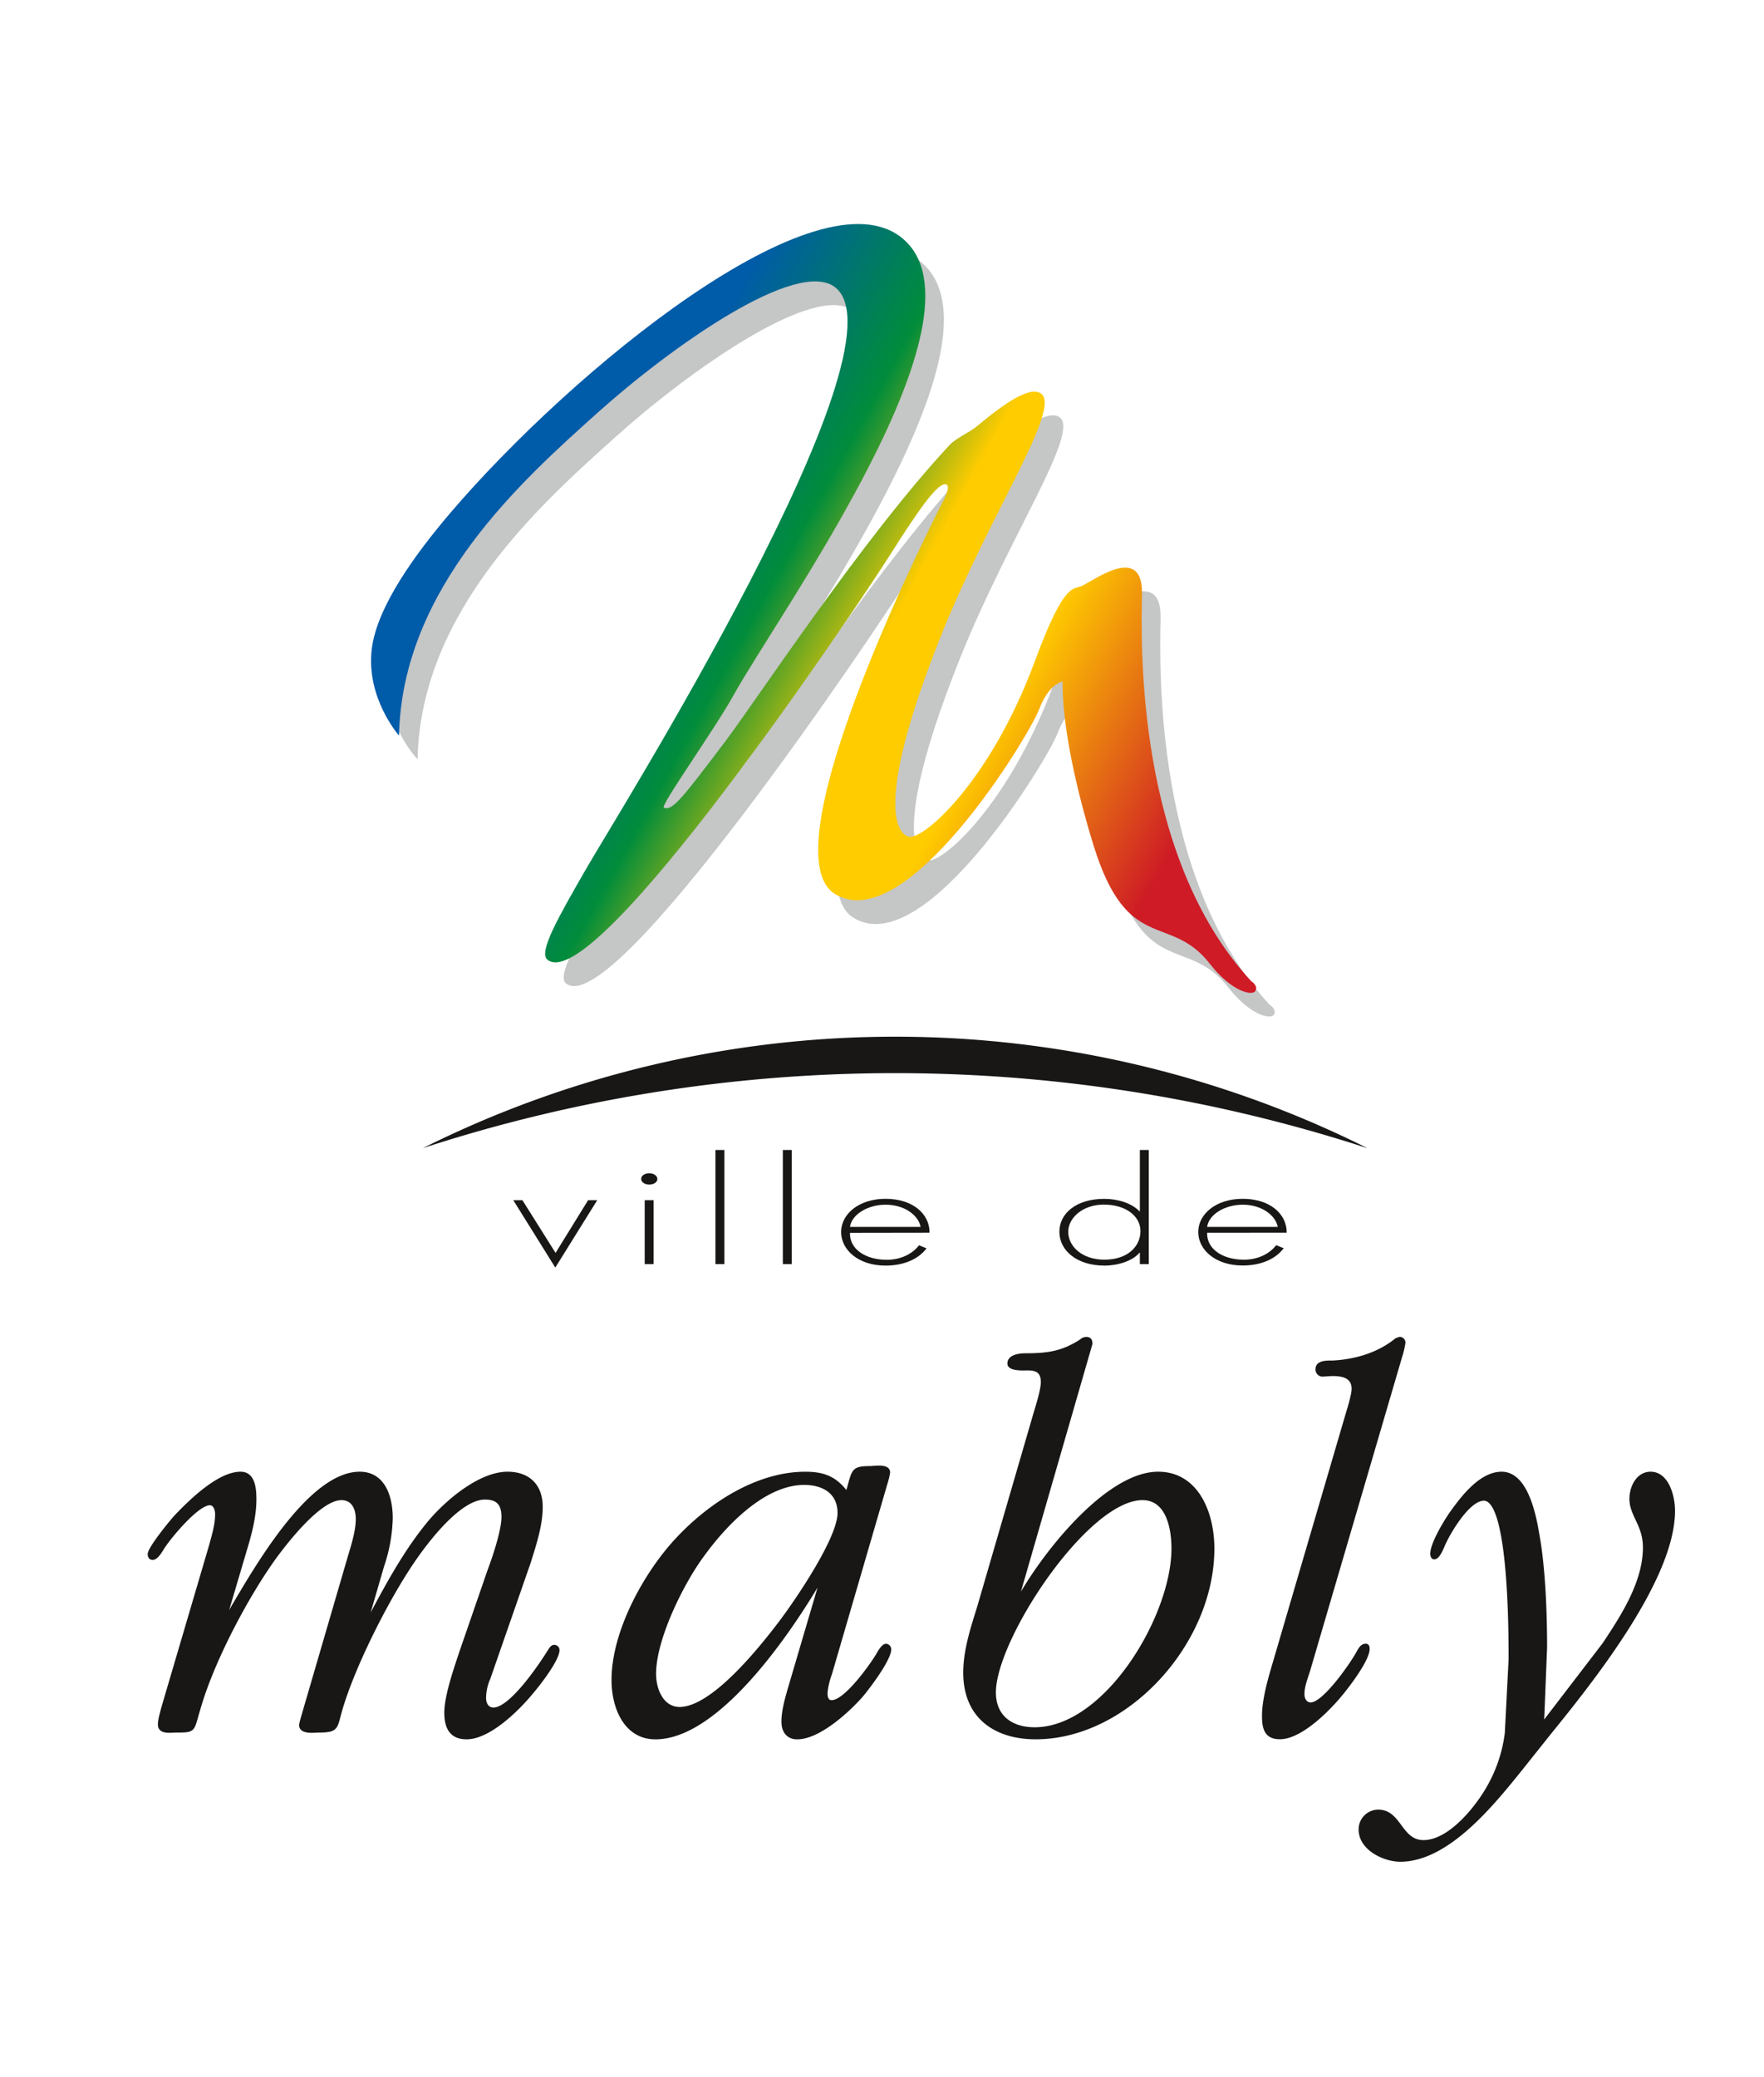
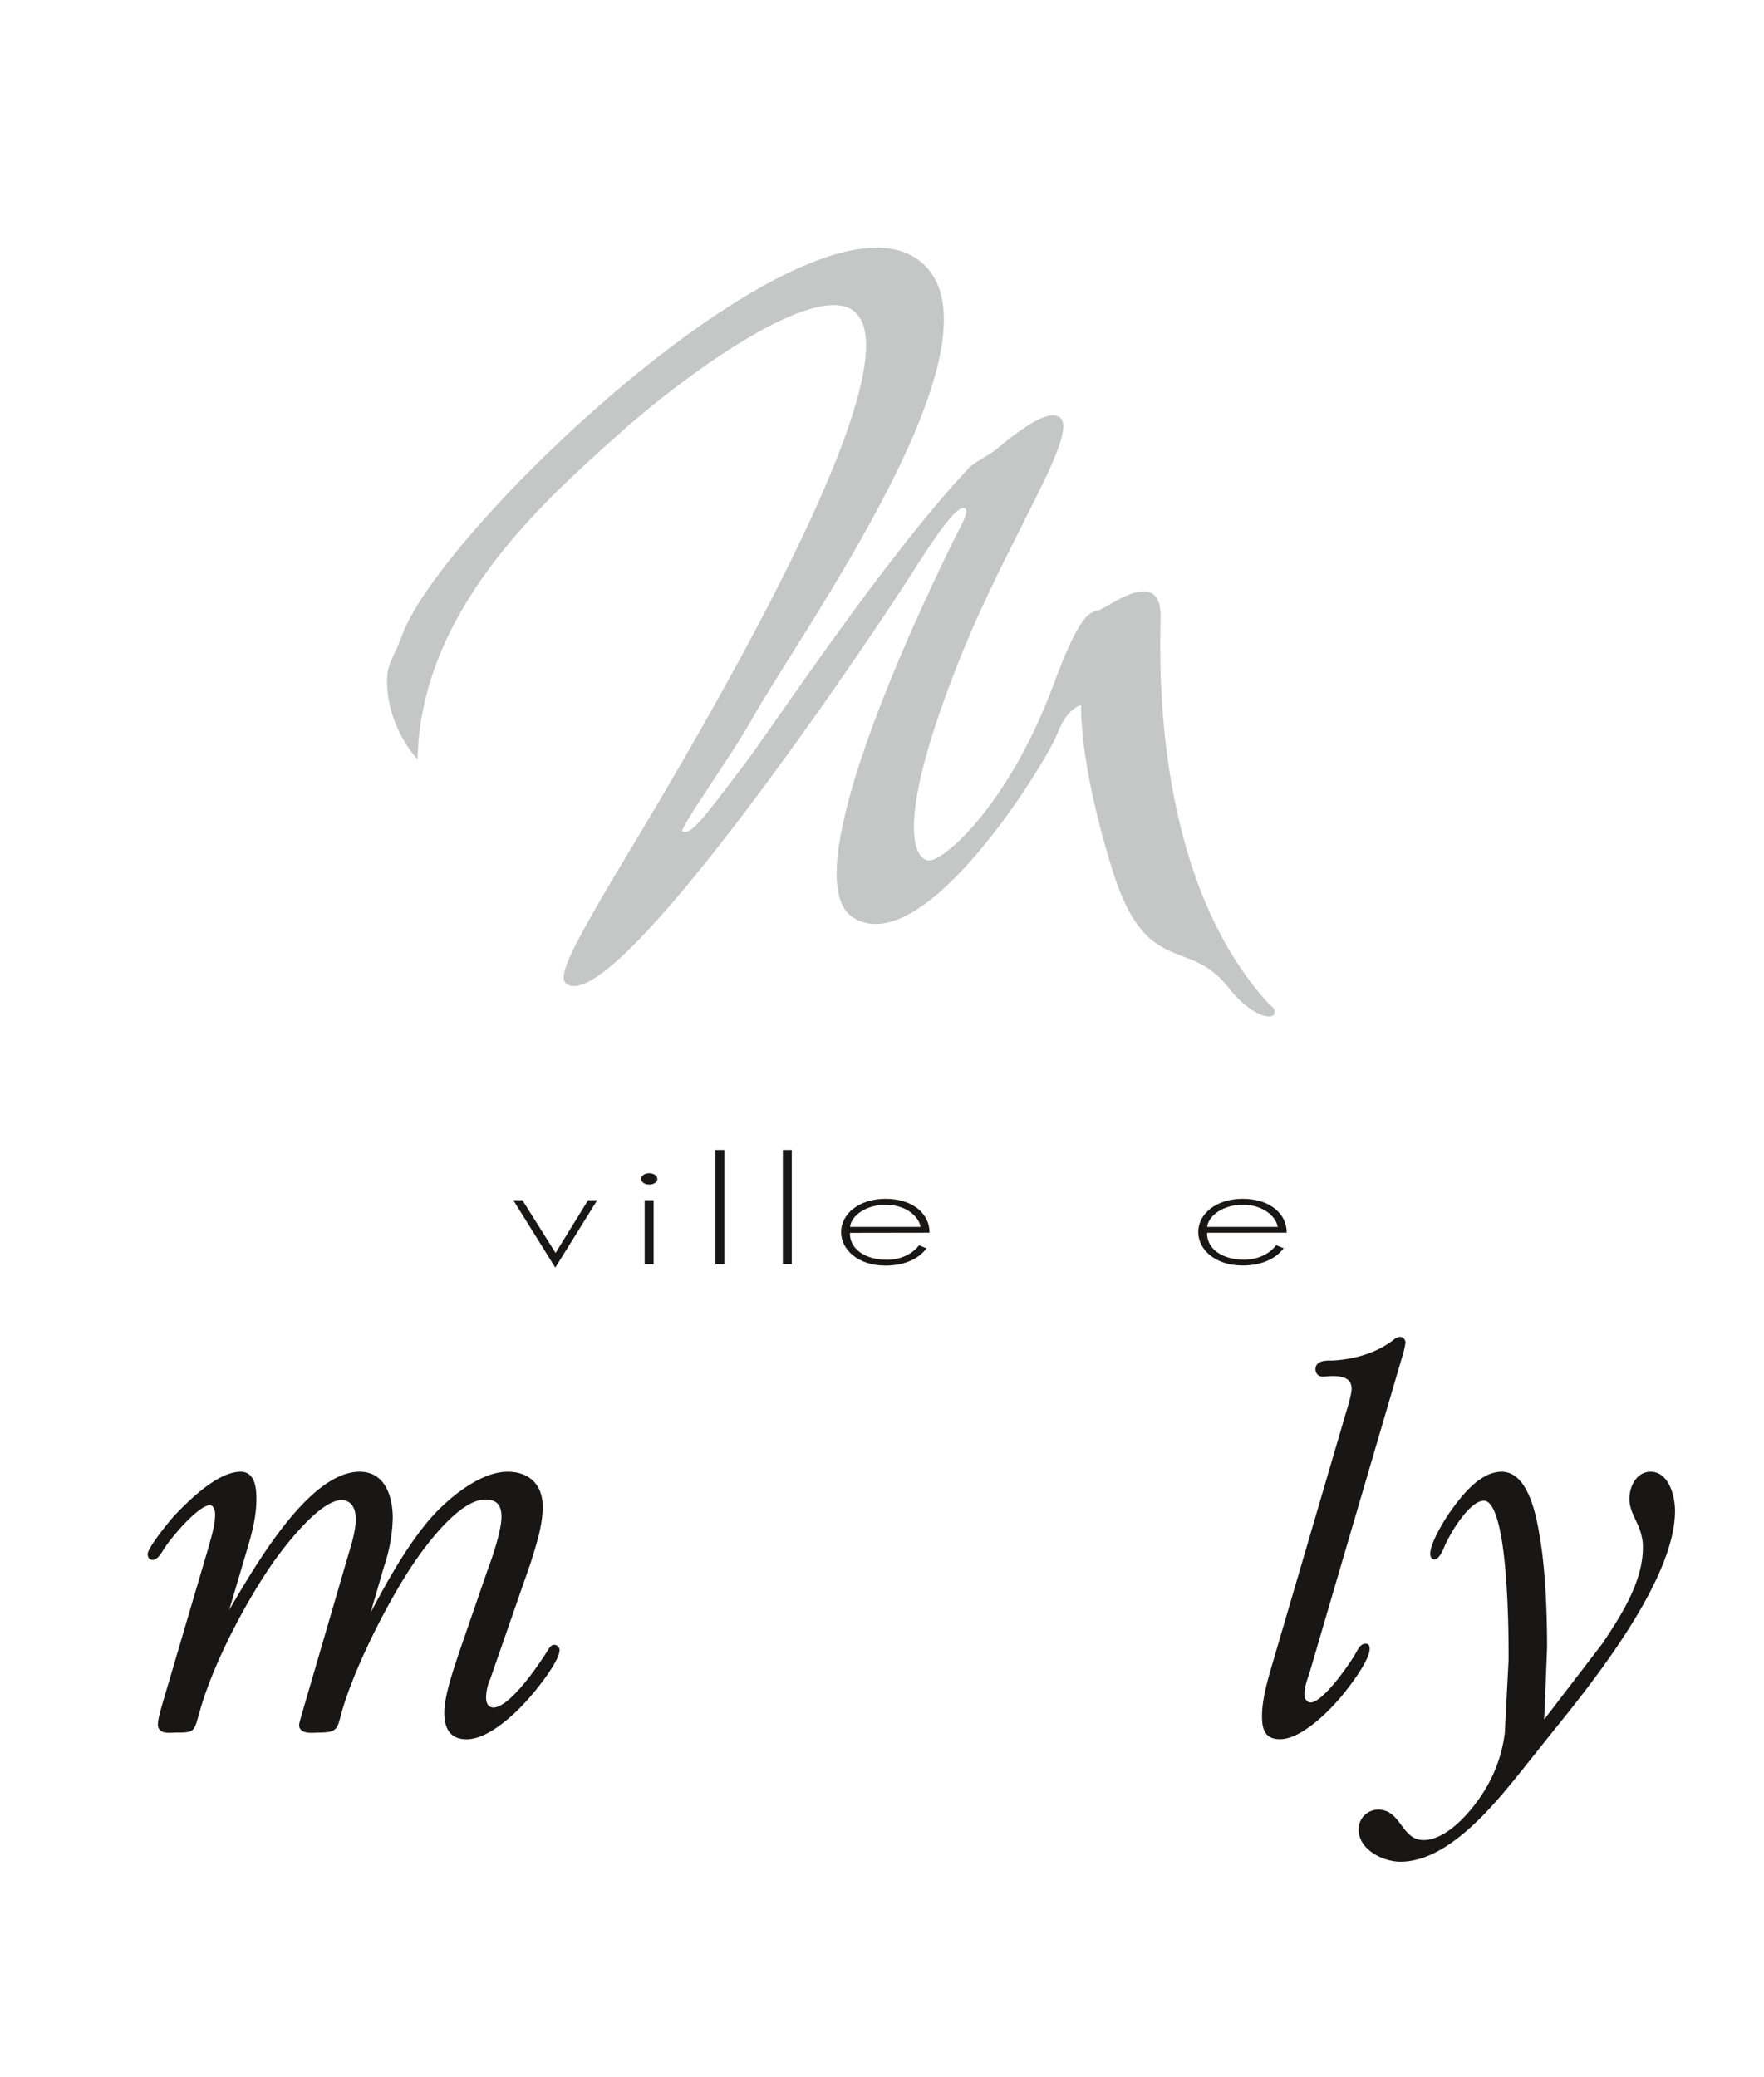
<svg xmlns="http://www.w3.org/2000/svg" id="Calque_1" data-name="Calque 1" viewBox="0 0 715.17 842">
  <defs>
    <style>.cls-1{fill:#c5c6c6;}.cls-2{fill:url(#linear-gradient);}.cls-3,.cls-4{fill:#181716;}.cls-3{stroke:#181716;}</style>
    <linearGradient id="linear-gradient" x1="218.24" y1="-2254.42" x2="485.03" y2="-2100.39" gradientTransform="translate(-84.67 3133.71) scale(1.25 1.31)" gradientUnits="userSpaceOnUse">
      <stop offset="0.17" stop-color="#005ba9" />
      <stop offset="0.35" stop-color="#008c3b" />
      <stop offset="0.48" stop-color="#fc0" />
      <stop offset="0.62" stop-color="#fc0" />
      <stop offset="0.85" stop-color="#ce1b25" />
    </linearGradient>
  </defs>
  <title>MABLYCOUL</title>
  <path class="cls-1" d="M169.29,307.76s-13-13.24-12.33-33.25c.18-5.68,3.53-9.91,6.07-17,15.65-43.73,167.2-188,210.57-151.14,37,31.4-49.79,151-68.94,185.48-7.52,13.54-29.67,44.54-28,45.17,3.59,1.34,7.52-3.94,25.07-27.09,12-15.88,56.19-83,90.93-120.09,2.39-2.56,8.05-5.06,11-7.51,11-9.17,21.52-16.52,26-13.14,8.2,6.16-20.89,48.92-40.21,97.06-26.53,66.13-19.22,81.2-13.37,82.51s32.95-22.42,51-71.15c12.12-32.76,15.49-28.78,19.22-30.58,5.43-2.62,24.65-17,24.23,3.49S468,356.68,514.81,407.35c0,0,2.93,1.75,1.67,3.93s-9.78.15-18.38-10.91c-16.29-21-33.42-3.5-47.21-48.05s-12.54-66.4-12.54-66.4-5.43.43-9.61,11.36S374.85,389.88,346,372,389.47,213.4,389.47,213.4s3.79-6.67,1.67-7.42c-3.09-1.1-10,8.3-23,28.83S248.72,414.28,229.46,398.62c-3.76-3.06,4.59-17.47,15.87-37.13S376.76,150.31,346.16,126.1c-15.46-12.23-67,24.4-96.65,51.05S170.55,247.48,169.29,307.76Z" />
-   <path class="cls-2" d="M161.77,298.16S148.32,283,150.72,263.1c2.09-17.34,18-38.9,31.69-55,49.45-58,149.71-140.17,183.66-111.33,37,31.4-49.78,151-68.93,185.48-7.52,13.54-29.67,44.54-28,45.16,3.59,1.35,7.51-3.93,25.06-27.08,12-15.88,56.19-83,90.93-120.09,2.4-2.56,8.06-5.06,11-7.51,11-9.17,21.52-16.52,26-13.14,8.2,6.16-20.88,48.92-40.2,97.06-26.54,66.13-19.23,81.2-13.38,82.51s33-22.42,51-71.15c12.12-32.76,15.48-28.78,19.22-30.58,5.43-2.62,24.65-17,24.23,3.49s-2.51,106.15,44.29,156.82c0,0,2.92,1.75,1.67,3.94s-9.78.14-18.38-10.92c-16.3-21-33.43-3.5-47.22-48.06s-12.53-66.39-12.53-66.39-5.43.43-9.61,11.36-53.89,92.6-82.72,74.69S382,203.8,382,203.8s3.78-6.67,1.67-7.42c-3.09-1.1-10,8.3-23,28.83S241.2,404.68,221.93,389c-3.76-3.06,4.6-17.47,15.88-37.13S369.23,140.71,338.64,116.5c-15.46-12.23-67,24.4-96.65,51.05S163,237.88,161.77,298.16Z" />
  <path class="cls-3" d="M94,651.7c9.62-16.23,31.49-54.65,51.83-54.65,9.84,0,12.9,9.61,12.9,18.3a64.69,64.69,0,0,1-3.5,19.43l-6.78,23.33c7.44-14,14.88-28.13,24.72-40.25,7-8.69,21-20.81,32.58-20.81,8.53,0,13.78,5,13.78,13.72,0,7.55-2.62,15.32-4.81,22.41l-16.4,47.11a20.1,20.1,0,0,0-1.75,8c0,2.28,1.09,4.34,3.5,4.34,7,0,19-17.83,22.52-23.55.44-.68,1.1-1.83,2-1.83a1.59,1.59,0,0,1,1.75,1.6c0,4.12-8.53,14.87-10.93,17.61-5.47,6.63-17.06,18.06-26.25,18.06-6.34,0-8.53-4.11-8.53-10.29,0-6.86,3.94-18.06,6.13-24.69l11.37-32.93c2-5.26,5.68-16.23,5.68-21.72s-2.4-7.55-7.21-7.55c-10.94,0-25.37,19.9-30.84,28.36-9.84,15.09-22.52,40.24-27.55,57.62-2,7.09-1.32,8.46-9,8.46-1.53,0-7.44.91-7.44-2.52,0-.91,1.53-5.71,1.75-6.63l18.15-62.19c1.32-4.35,3.07-10.06,3.07-14.64,0-4.34-1.75-8.23-6.35-8.23-8.74,0-22.3,17.61-26.68,23.55-11.59,16-25.58,42.53-31,61.74-2.63,8.69-1.53,8.92-9.19,8.92-2.18,0-7,.91-7-2.74,0-2.06.88-4.81,1.32-6.64l19.46-66.08c1.09-4.11,2.41-8.23,2.41-12.57,0-1.6-.66-4.12-2.63-4.12-5,0-16.18,13.49-18.81,17.61-.87,1.37-2.62,4.57-4.37,4.57-1.09,0-1.53-.91-1.53-1.83,0-2.51,9.18-13.72,10.93-15.55,5.91-6.17,17.28-17.38,26.25-17.38,5.47,0,5.9,6.41,5.9,10.75,0,6.18-1.53,12.58-3.28,18.52l-9,30.41Z" />
-   <path class="cls-3" d="M340.06,613.29c0,10.52-17.93,36.58-24.05,44.59-7.66,10.06-27.12,34.52-40.46,34.52-7,0-10.06-7.54-10.06-13.94,0-14.41,11.59-37.5,19.9-48.48,9.18-12.57,24.71-28.58,40.68-28.58C333.5,601.4,340.06,604.83,340.06,613.29Zm3.28-8.23c-4.59-6.18-9.4-8-16.84-8-19.9,0-39.58,13-52.92,27.67-12.47,13.72-25.15,36.82-25.15,56.25,0,11.21,5,23.55,17.28,23.55,25.8,0,55.11-43.67,67.35-64.71l-13.34,45.28c-1.09,3.88-2.4,8.46-2.4,12.8,0,3.89,2,6.63,5.9,6.63,8.75,0,20.56-10.74,26-16.92,2.62-3,11.59-14.86,11.59-19a1.74,1.74,0,0,0-1.53-1.82c-1.53,0-3.06,3-3.72,4.11-2.62,4.35-12.9,18.75-18.37,18.75-1.75,0-2.19-1.6-2.19-3.43a29.35,29.35,0,0,1,1.75-7.55l22.53-77.28a27.55,27.55,0,0,0,1.09-4.57c0-3.2-6.12-2.06-7.43-2.06-7.22,0-7,1.14-9,8.23Z" />
-   <path class="cls-3" d="M475.44,627.69c0,27.44-27.12,72.95-56,72.95-9,0-16.18-4.58-16.18-14.64,0-21.72,37.39-78.43,59.92-78.43C473.25,607.57,475.44,619.46,475.44,627.69ZM396.7,651.25c-2.62,8.46-5.68,17.6-5.68,26.75,0,18.06,12.46,26.52,28.87,26.52,37,0,71.95-38.41,71.95-76.83,0-14.4-6.34-30.64-22.31-30.64-21.21,0-47.68,34.07-57.3,52.14l30.18-104.5c0-1.6-.65-2.28-2-2.28a3.23,3.23,0,0,0-2.18.91c-7.66,5-13.78,5.72-22.53,5.72-2.19,0-6.78.45-6.78,3.66,0,2.74,6.34,2.28,7.66,2.28,3.5,0,5.9.92,5.9,5.26,0,2.75-1.75,8.69-2.62,11.43Z" />
  <path class="cls-3" d="M546.29,572.36c.66-2.06,2.19-7.32,2.19-9.37,0-5.26-4.81-5.72-8.53-5.72l-3.5.23a2.4,2.4,0,0,1-2.62-2.52c0-3.2,4.37-3,6.56-3,8.74-.46,17.93-3,25.15-8.69a5.19,5.19,0,0,1,2-.91,1.84,1.84,0,0,1,1.75,2.05,39.39,39.39,0,0,1-1.32,5.49L530.55,677.54c-.88,2.75-2.19,6-2.19,9.15,0,1.83.87,3.88,3.06,3.88,5.25,0,16.4-16,19-20.8.65-1.15,1.53-3,3.28-3,.87,0,1.09.68,1.09,1.6,0,4.11-7,13.49-9.18,16.23-5,6.63-17.5,19.89-26.69,19.89-5.68,0-6.77-3.66-6.77-8.92,0-6.4,2.18-14.17,3.93-20.12Z" />
  <path class="cls-3" d="M650.17,666.34c7.44-11.21,16.41-24.93,16.41-39.1,0-9.15-5.47-13-5.47-19.67,0-5,2.84-10.52,8.09-10.52,7,0,9.4,9.61,9.4,15.32,0,27.9-33.46,69.52-50.52,90.55l-10.93,13.72c-11.59,14.41-30,37.5-49.43,37.5-6.56,0-16.4-4.57-16.4-12.58a7.49,7.49,0,0,1,7.44-7.54c9,0,9,12.35,18.37,12.35,10.93,0,22.52-14.87,27.12-23.78a58.42,58.42,0,0,0,6.34-20.13l1.53-29.72c0-8.46.22-64.94-10.5-64.94-6.12,0-13.77,13-16,17.84-.66,1.37-2.19,5.94-4.16,5.94-.87,0-1.09-1.14-1.09-1.83,0-4.34,6.12-14.17,8.31-17.15,4.59-6.4,11.81-15.55,20.12-15.55,10.28,0,13.56,17.38,14.87,25.39,2.41,13.26,3.06,31.78,3.06,45.27L625.68,694l-.22,4.57Z" />
  <path class="cls-4" d="M225.24,507.86l13.19-21.37h3.7l-17,27.31L208.1,486.49h3.7Z" />
  <path class="cls-4" d="M265,512.4h-3.62V486.49H265Zm1.53-34.54c0,1.29-1.45,2.3-3.3,2.3s-3.29-1-3.29-2.3,1.44-2.3,3.29-2.3S266.5,476.63,266.5,477.86Z" />
  <path class="cls-4" d="M293.69,512.4h-3.62V466.14h3.62Z" />
  <path class="cls-4" d="M321,512.4h-3.62V466.14H321Z" />
  <path class="cls-4" d="M344.61,497.32c.64-4.88,6.92-9,14.48-9s13.27,4.26,14.15,9Zm32.25,2.35c.08-7.46-6.59-13.74-17.85-13.74-10.86,0-18,6.23-18,13.46S348,513,359,513c7.32,0,13.27-2.52,16.65-7l-3.06-1.23c-2.65,3.47-7.32,5.88-13.11,5.88-8.61,0-15.12-4.37-14.88-10.93Z" />
-   <path class="cls-4" d="M447.73,510.6c-9,0-14.64-5.38-14.64-11.32,0-5.61,5.87-11,14.4-11,9,0,14.88,4.71,14.88,10.71C462.37,505.22,457.22,510.6,447.73,510.6Zm14.4,1.8h3.62V466.14h-3.62V491H462c-3.14-3.25-8.61-5.05-14.32-5.05-11.18,0-18.18,5.78-18.18,13.35S436.55,513,447.81,513c5.47,0,11.43-1.91,14.16-5.22h.16Z" />
  <path class="cls-4" d="M489.4,497.32c.64-4.88,6.92-9,14.48-9s13.27,4.26,14.16,9Zm32.26,2.35c.08-7.46-6.6-13.74-17.86-13.74-10.86,0-18,6.23-18,13.46s7,13.57,18,13.57c7.32,0,13.27-2.52,16.65-7l-3.06-1.23c-2.65,3.47-7.32,5.88-13.11,5.88-8.61,0-15.12-4.37-14.88-10.93Z" />
-   <path class="cls-4" d="M554.14,465.27a428.35,428.35,0,0,0-382.46,0l-.17.09a618.12,618.12,0,0,1,382.74,0Z" />
</svg>